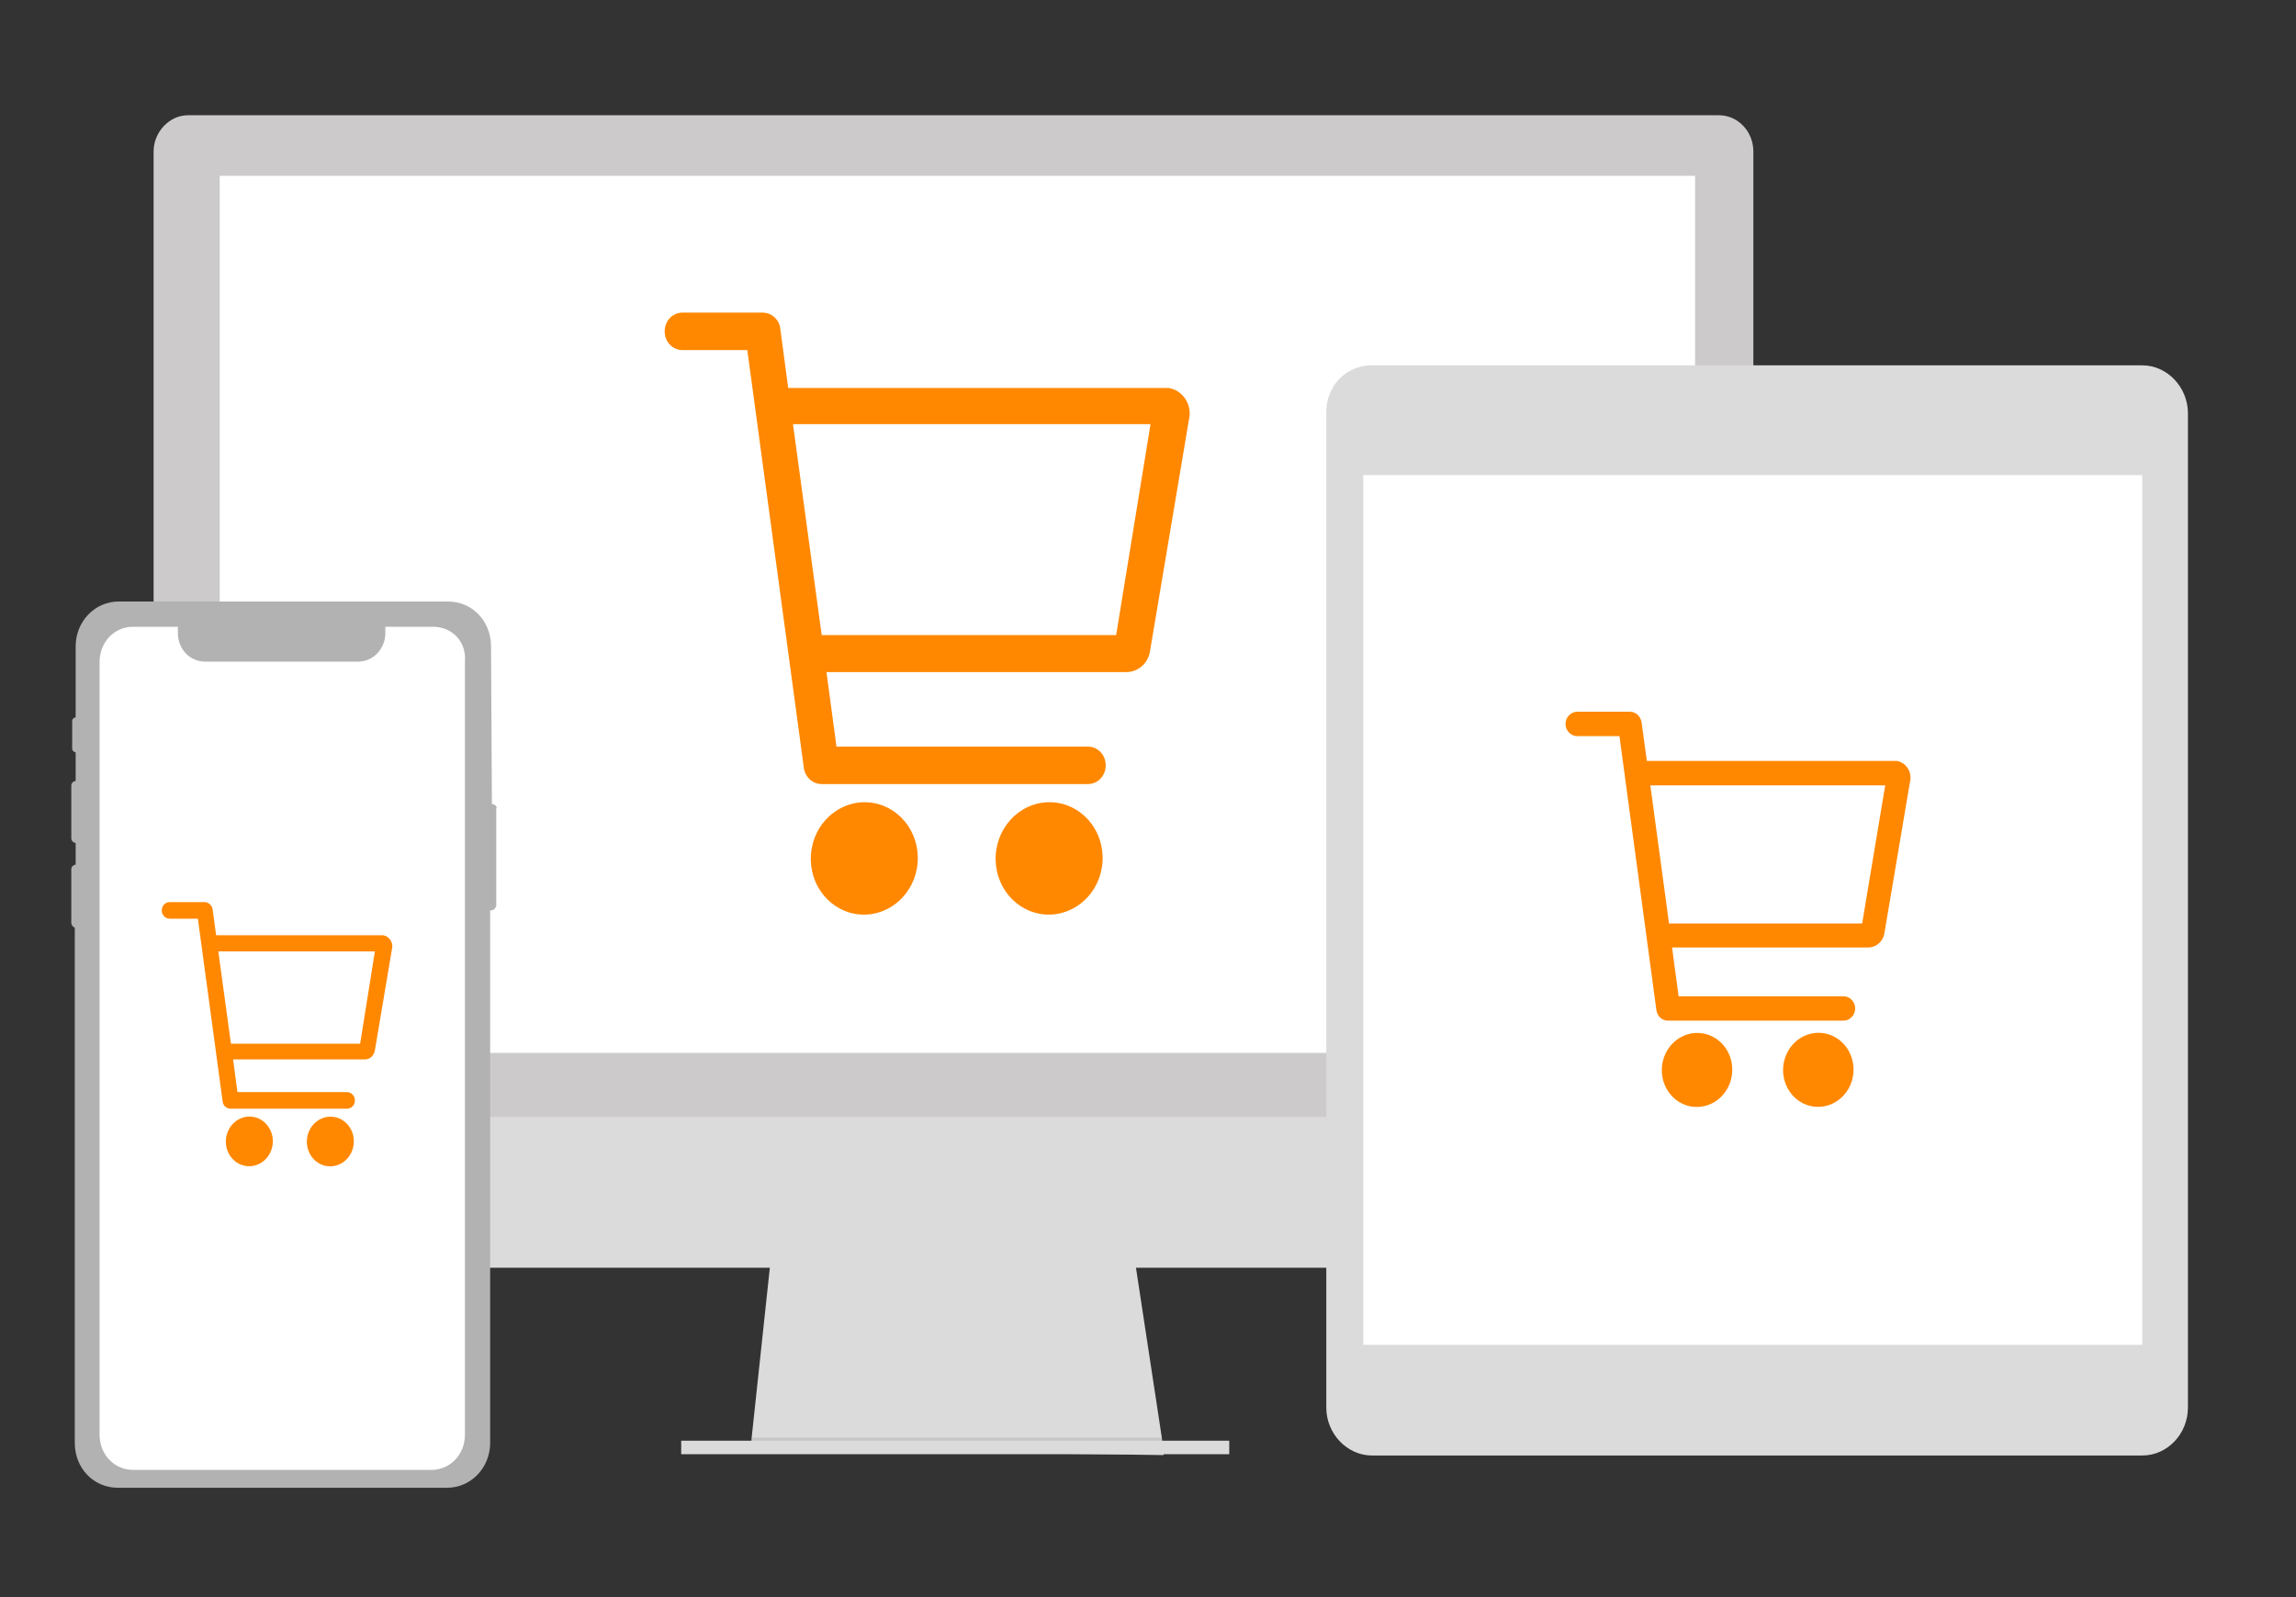
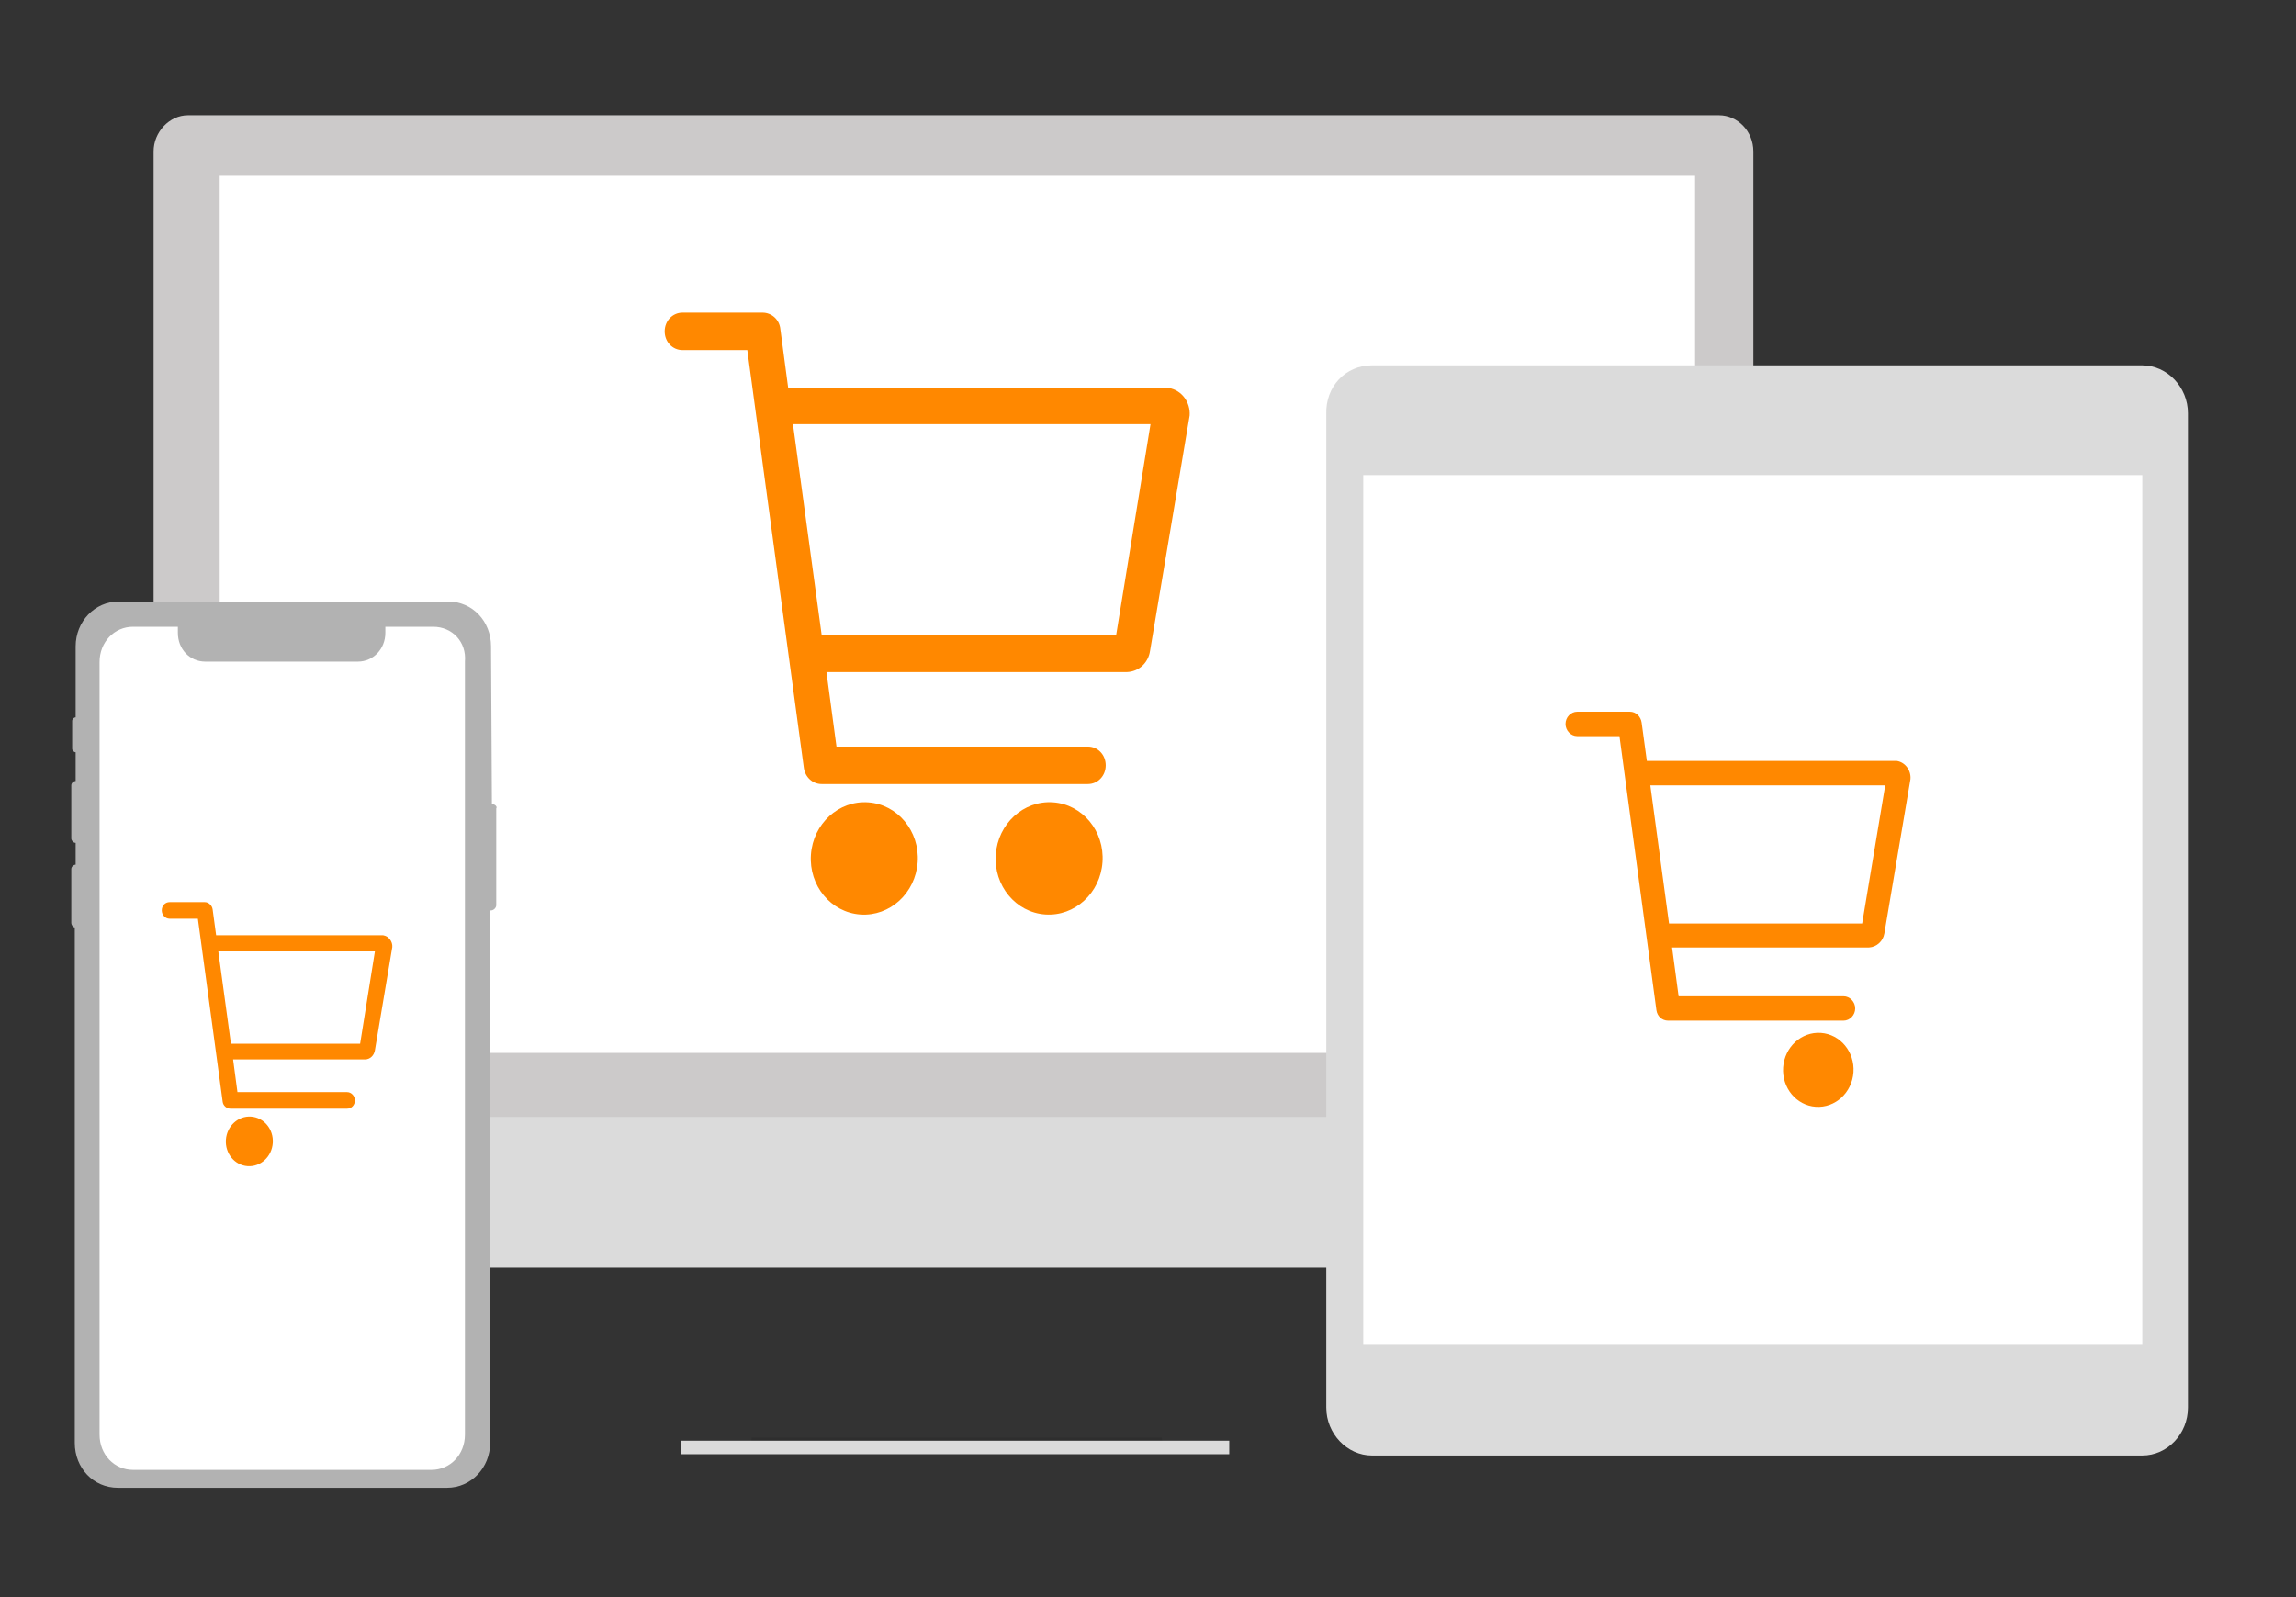
<svg xmlns="http://www.w3.org/2000/svg" width="161" height="112" viewBox="0 0 161 112" fill="none">
  <rect x="0" y="0" width="161" height="112" fill="#333333" stroke="none" />
-   <path d="M81.591 102.039L52.647 101.642L52.708 100.817L54.081 87.983H79.517L81.469 100.817L81.591 101.825V102.039Z" fill="#DBDBDB" />
  <path opacity="0.1" d="M81.591 101.825H67.073L52.647 101.642L52.708 100.817H81.469L81.591 101.825Z" fill="black" />
  <path d="M86.197 101.031H47.767V101.978H86.197V101.031Z" fill="#DBDBDB" />
  <path d="M122.949 10.617C122.949 9.211 121.851 8.081 120.54 8.081H13.18C11.868 8.081 10.771 9.272 10.771 10.617V79H122.949V10.617Z" fill="#CCCACA" />
  <path d="M10.771 78.328V86.364C10.771 87.769 11.868 88.9 13.18 88.9H120.601C121.912 88.9 123.01 87.769 123.01 86.364V78.328H10.771Z" fill="#DBDBDB" />
  <path d="M118.863 12.328H15.406V73.836H118.863V12.328Z" fill="white" />
  <path d="M96.204 25.619H150.22C151.958 25.619 153.422 27.147 153.422 28.98V98.708C153.422 100.542 151.989 102.069 150.22 102.069H96.204C94.466 102.069 93.002 100.542 93.002 98.708V29.042C92.941 27.117 94.344 25.619 96.204 25.619Z" fill="#DBDBDB" />
  <path d="M150.22 33.319H95.594V94.308H150.22V33.319Z" fill="white" />
  <path d="M38.556 31.18C38.007 31.18 37.58 30.753 37.58 30.172C37.58 29.592 38.007 29.164 38.556 29.164C39.105 29.164 39.532 29.592 39.532 30.172C39.532 30.661 39.044 31.18 38.556 31.18Z" fill="white" />
  <path d="M34.493 56.389L34.432 45.328C34.432 43.556 33.121 42.181 31.413 42.181H8.325C6.647 42.181 5.305 43.586 5.305 45.328V50.308C5.183 50.308 5.061 50.431 5.061 50.553V52.508C5.061 52.63 5.183 52.753 5.305 52.753V54.769C5.183 54.769 5 54.892 5 55.075V58.803C5 58.925 5.122 59.108 5.305 59.108V60.636C5.183 60.636 5 60.758 5 60.942V64.731C5 64.853 5.122 65.036 5.244 65.036V101.183C5.244 102.956 6.556 104.331 8.264 104.331H31.352C33.029 104.331 34.371 102.925 34.371 101.183V63.844H34.432C34.615 63.844 34.798 63.661 34.798 63.478V56.694C34.89 56.572 34.707 56.389 34.493 56.389Z" fill="#B2B2B2" />
  <path d="M30.376 43.953H27.021V44.38C27.021 45.511 26.167 46.397 25.099 46.397H14.394C13.296 46.397 12.473 45.511 12.473 44.38V43.953H9.331C8.019 43.953 6.982 45.022 6.982 46.428V100.603C6.982 102.008 8.019 103.078 9.331 103.078H30.254C31.566 103.078 32.602 102.008 32.602 100.603V46.397C32.724 45.022 31.718 43.953 30.376 43.953Z" fill="white" />
  <path d="M64.349 60.459C64.499 58.287 62.946 56.41 60.879 56.266C58.812 56.122 57.014 57.765 56.864 59.937C56.713 62.109 58.266 63.986 60.333 64.13C62.4 64.274 64.198 62.63 64.349 60.459Z" fill="#FF8800" />
  <path d="M77.309 60.457C77.46 58.285 75.907 56.408 73.84 56.264C71.773 56.12 69.975 57.764 69.825 59.935C69.674 62.107 71.227 63.984 73.294 64.128C75.361 64.272 77.159 62.629 77.309 60.457Z" fill="#FF8800" />
  <path d="M81.957 27.208H81.744H55.27L54.721 23.083C54.66 22.411 54.111 21.922 53.471 21.922H47.858C47.157 21.922 46.608 22.503 46.608 23.236C46.608 23.97 47.157 24.55 47.858 24.55H52.403L56.368 53.853C56.459 54.495 56.978 54.983 57.618 54.983H76.284C76.986 54.983 77.535 54.403 77.535 53.669C77.535 52.936 76.986 52.356 76.284 52.356H58.656L57.954 47.131H79.029C79.853 47.1 80.524 46.489 80.646 45.633L83.421 29.133C83.483 28.217 82.873 27.361 81.957 27.208ZM78.267 44.533H57.618L55.605 29.744H80.677L78.267 44.533Z" fill="#FF8800" />
  <path d="M19.128 80.156C19.194 79.197 18.513 78.368 17.605 78.304C16.698 78.241 15.908 78.968 15.841 79.927C15.775 80.887 16.456 81.716 17.364 81.779C18.271 81.843 19.061 81.116 19.128 80.156Z" fill="#FF8800" />
-   <path d="M24.808 80.164C24.875 79.204 24.193 78.375 23.285 78.312C22.378 78.249 21.588 78.975 21.522 79.935C21.455 80.894 22.137 81.724 23.044 81.787C23.952 81.85 24.741 81.124 24.808 80.164Z" fill="#FF8800" />
  <path d="M26.869 65.586H26.777H15.156L14.912 63.783C14.882 63.508 14.638 63.264 14.364 63.264H11.893C11.588 63.264 11.344 63.508 11.344 63.844C11.344 64.15 11.588 64.425 11.893 64.425H13.876L15.614 77.258C15.645 77.533 15.889 77.747 16.163 77.747H24.337C24.642 77.747 24.886 77.503 24.886 77.167C24.886 76.861 24.642 76.586 24.337 76.586H16.651L16.346 74.294H25.587C25.953 74.294 26.228 74.019 26.289 73.653L27.509 66.411C27.54 66.044 27.265 65.647 26.869 65.586ZM25.252 73.194H16.194L15.309 66.717H26.289L25.252 73.194Z" fill="#FF8800" />
-   <path d="M121.464 75.203C121.564 73.772 120.541 72.535 119.18 72.44C117.819 72.345 116.635 73.428 116.535 74.859C116.436 76.29 117.459 77.527 118.82 77.622C120.181 77.717 121.365 76.633 121.464 75.203Z" fill="#FF8800" />
  <path d="M129.968 75.196C130.067 73.765 129.045 72.528 127.683 72.433C126.322 72.339 125.138 73.422 125.039 74.853C124.94 76.284 125.962 77.521 127.324 77.615C128.685 77.71 129.869 76.627 129.968 75.196Z" fill="#FF8800" />
  <path d="M133.018 53.364H132.866H115.48L115.114 50.675C115.053 50.247 114.718 49.911 114.291 49.911H110.6C110.143 49.911 109.777 50.308 109.777 50.767C109.777 51.225 110.143 51.622 110.6 51.622H113.559L116.151 70.842C116.212 71.269 116.548 71.575 116.975 71.575H129.267C129.724 71.575 130.09 71.178 130.09 70.719C130.09 70.261 129.724 69.864 129.267 69.864H117.707L117.249 66.442H131.066C131.585 66.411 132.042 66.014 132.134 65.464L133.964 54.647C134.025 54.036 133.598 53.456 133.018 53.364ZM130.578 64.761H117.036L115.724 55.075H132.195L130.578 64.761Z" fill="#FF8800" />
</svg>